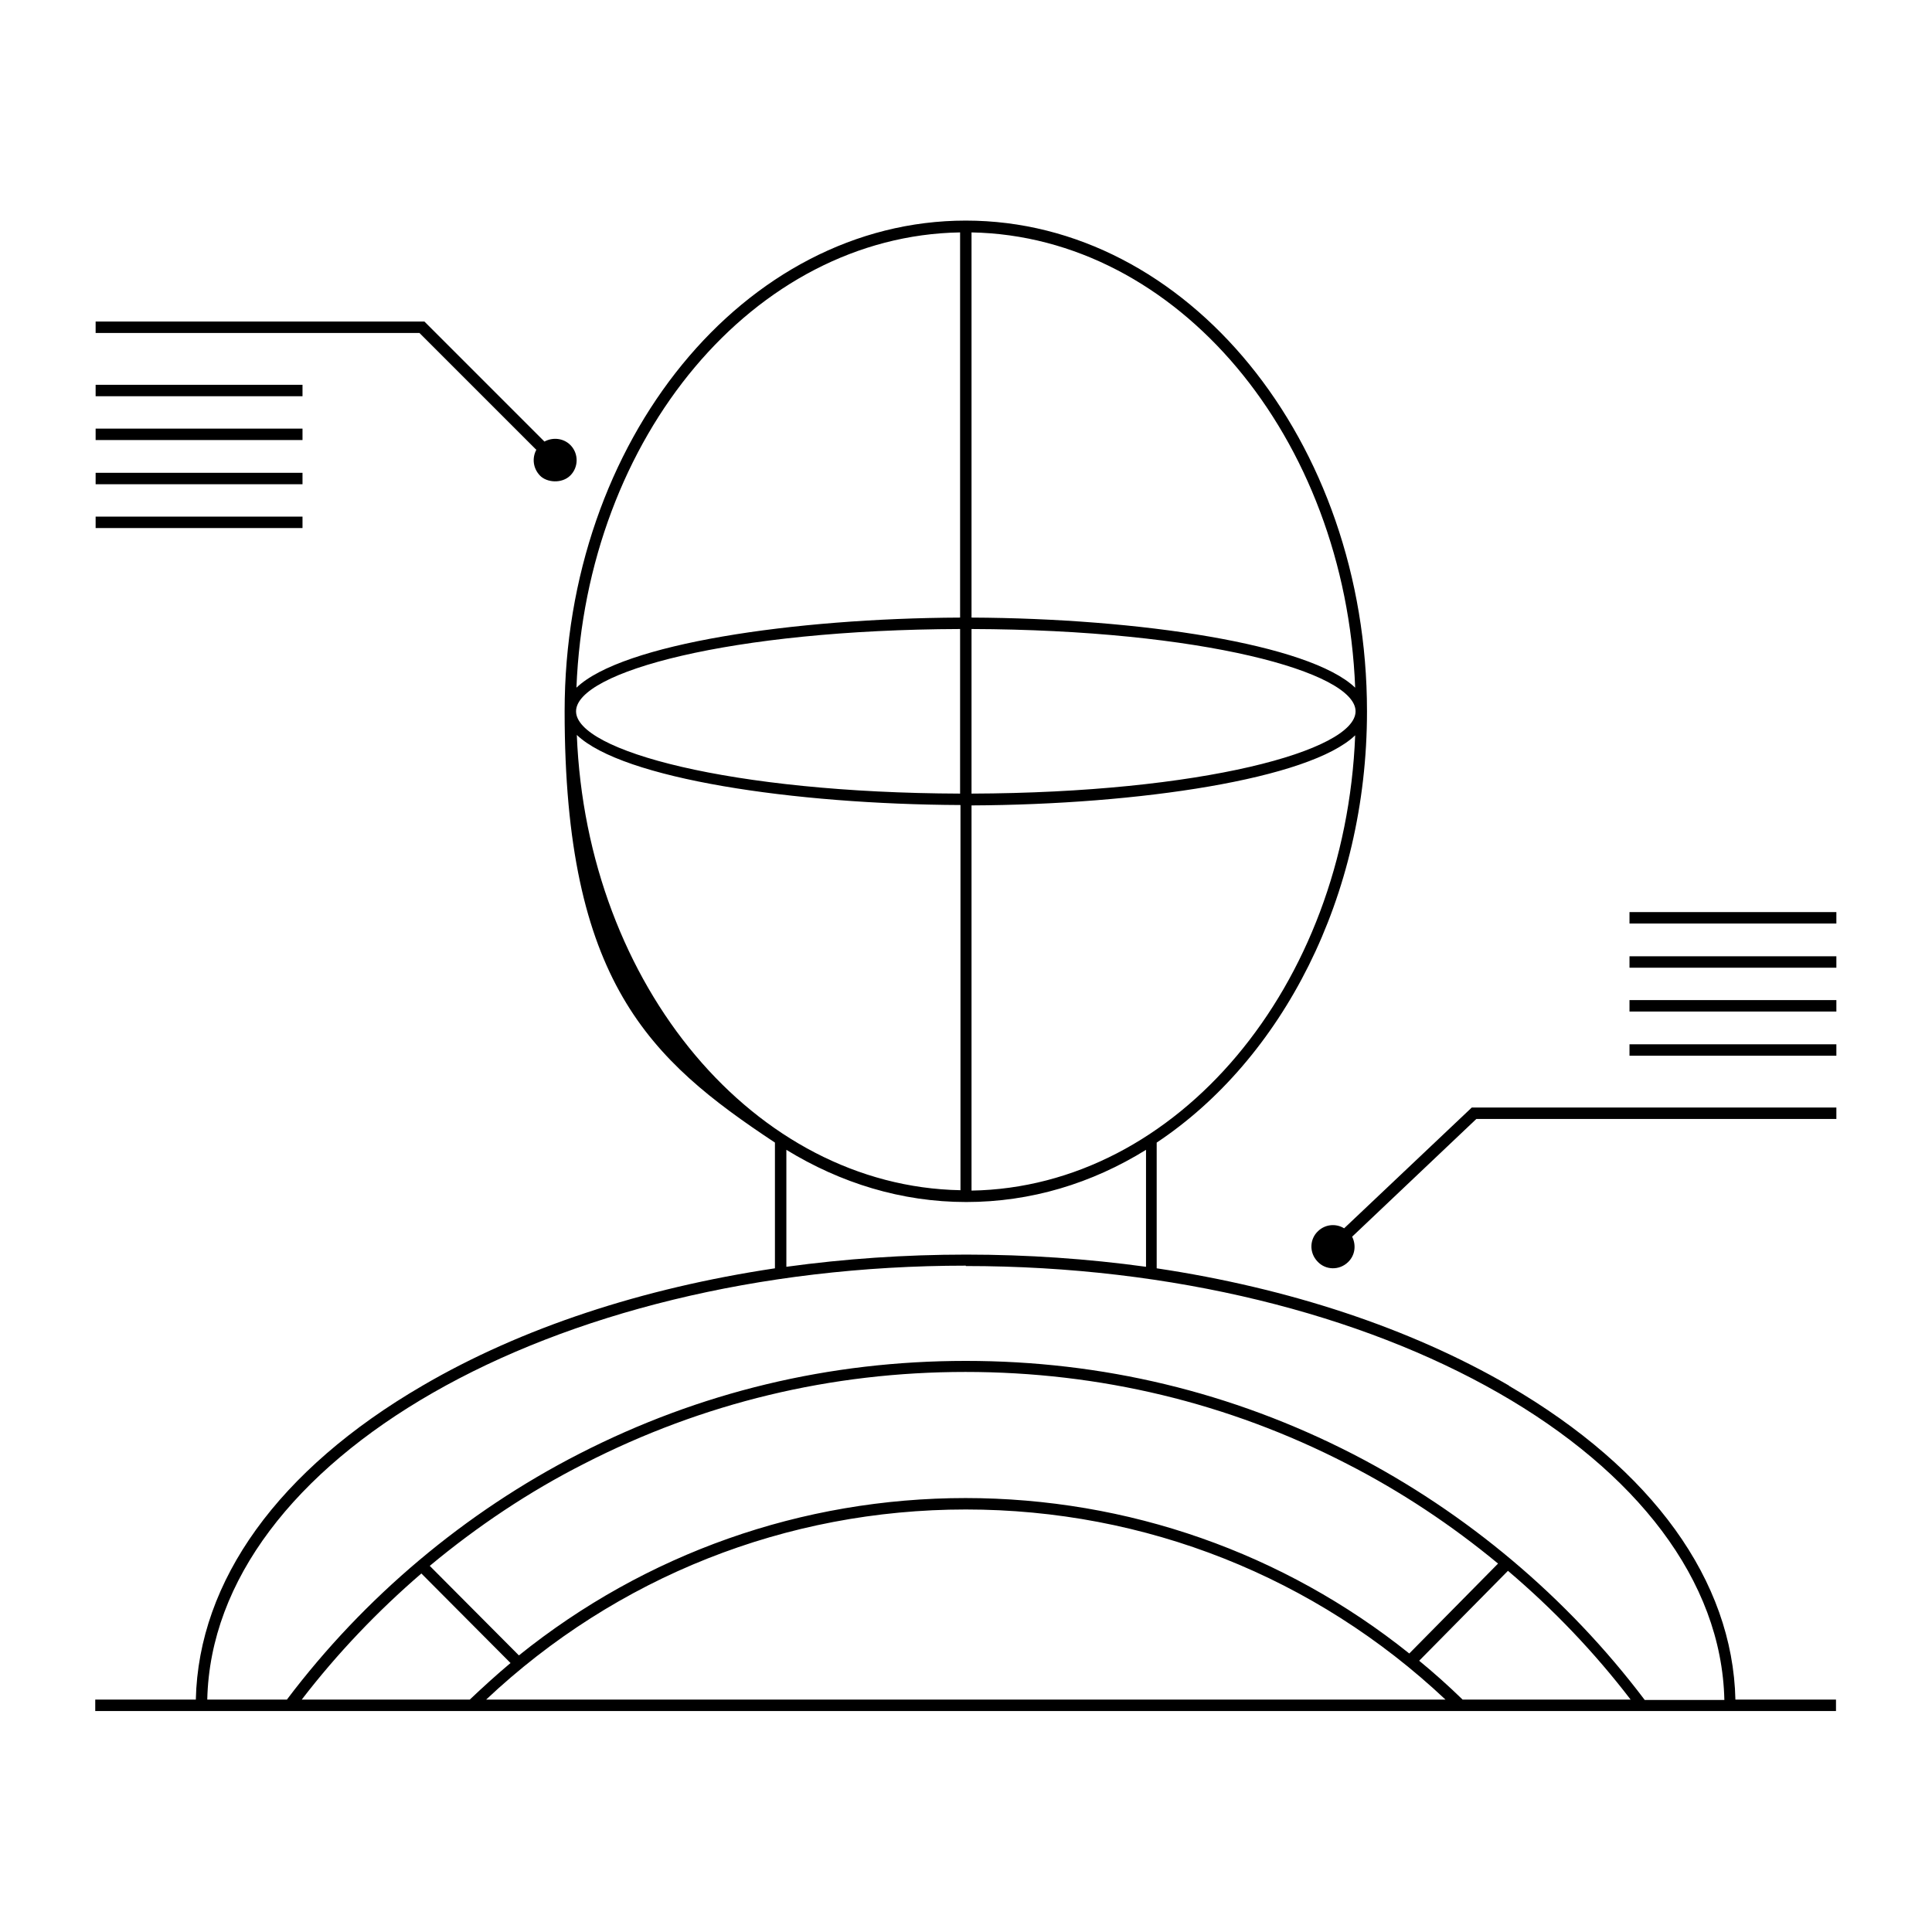
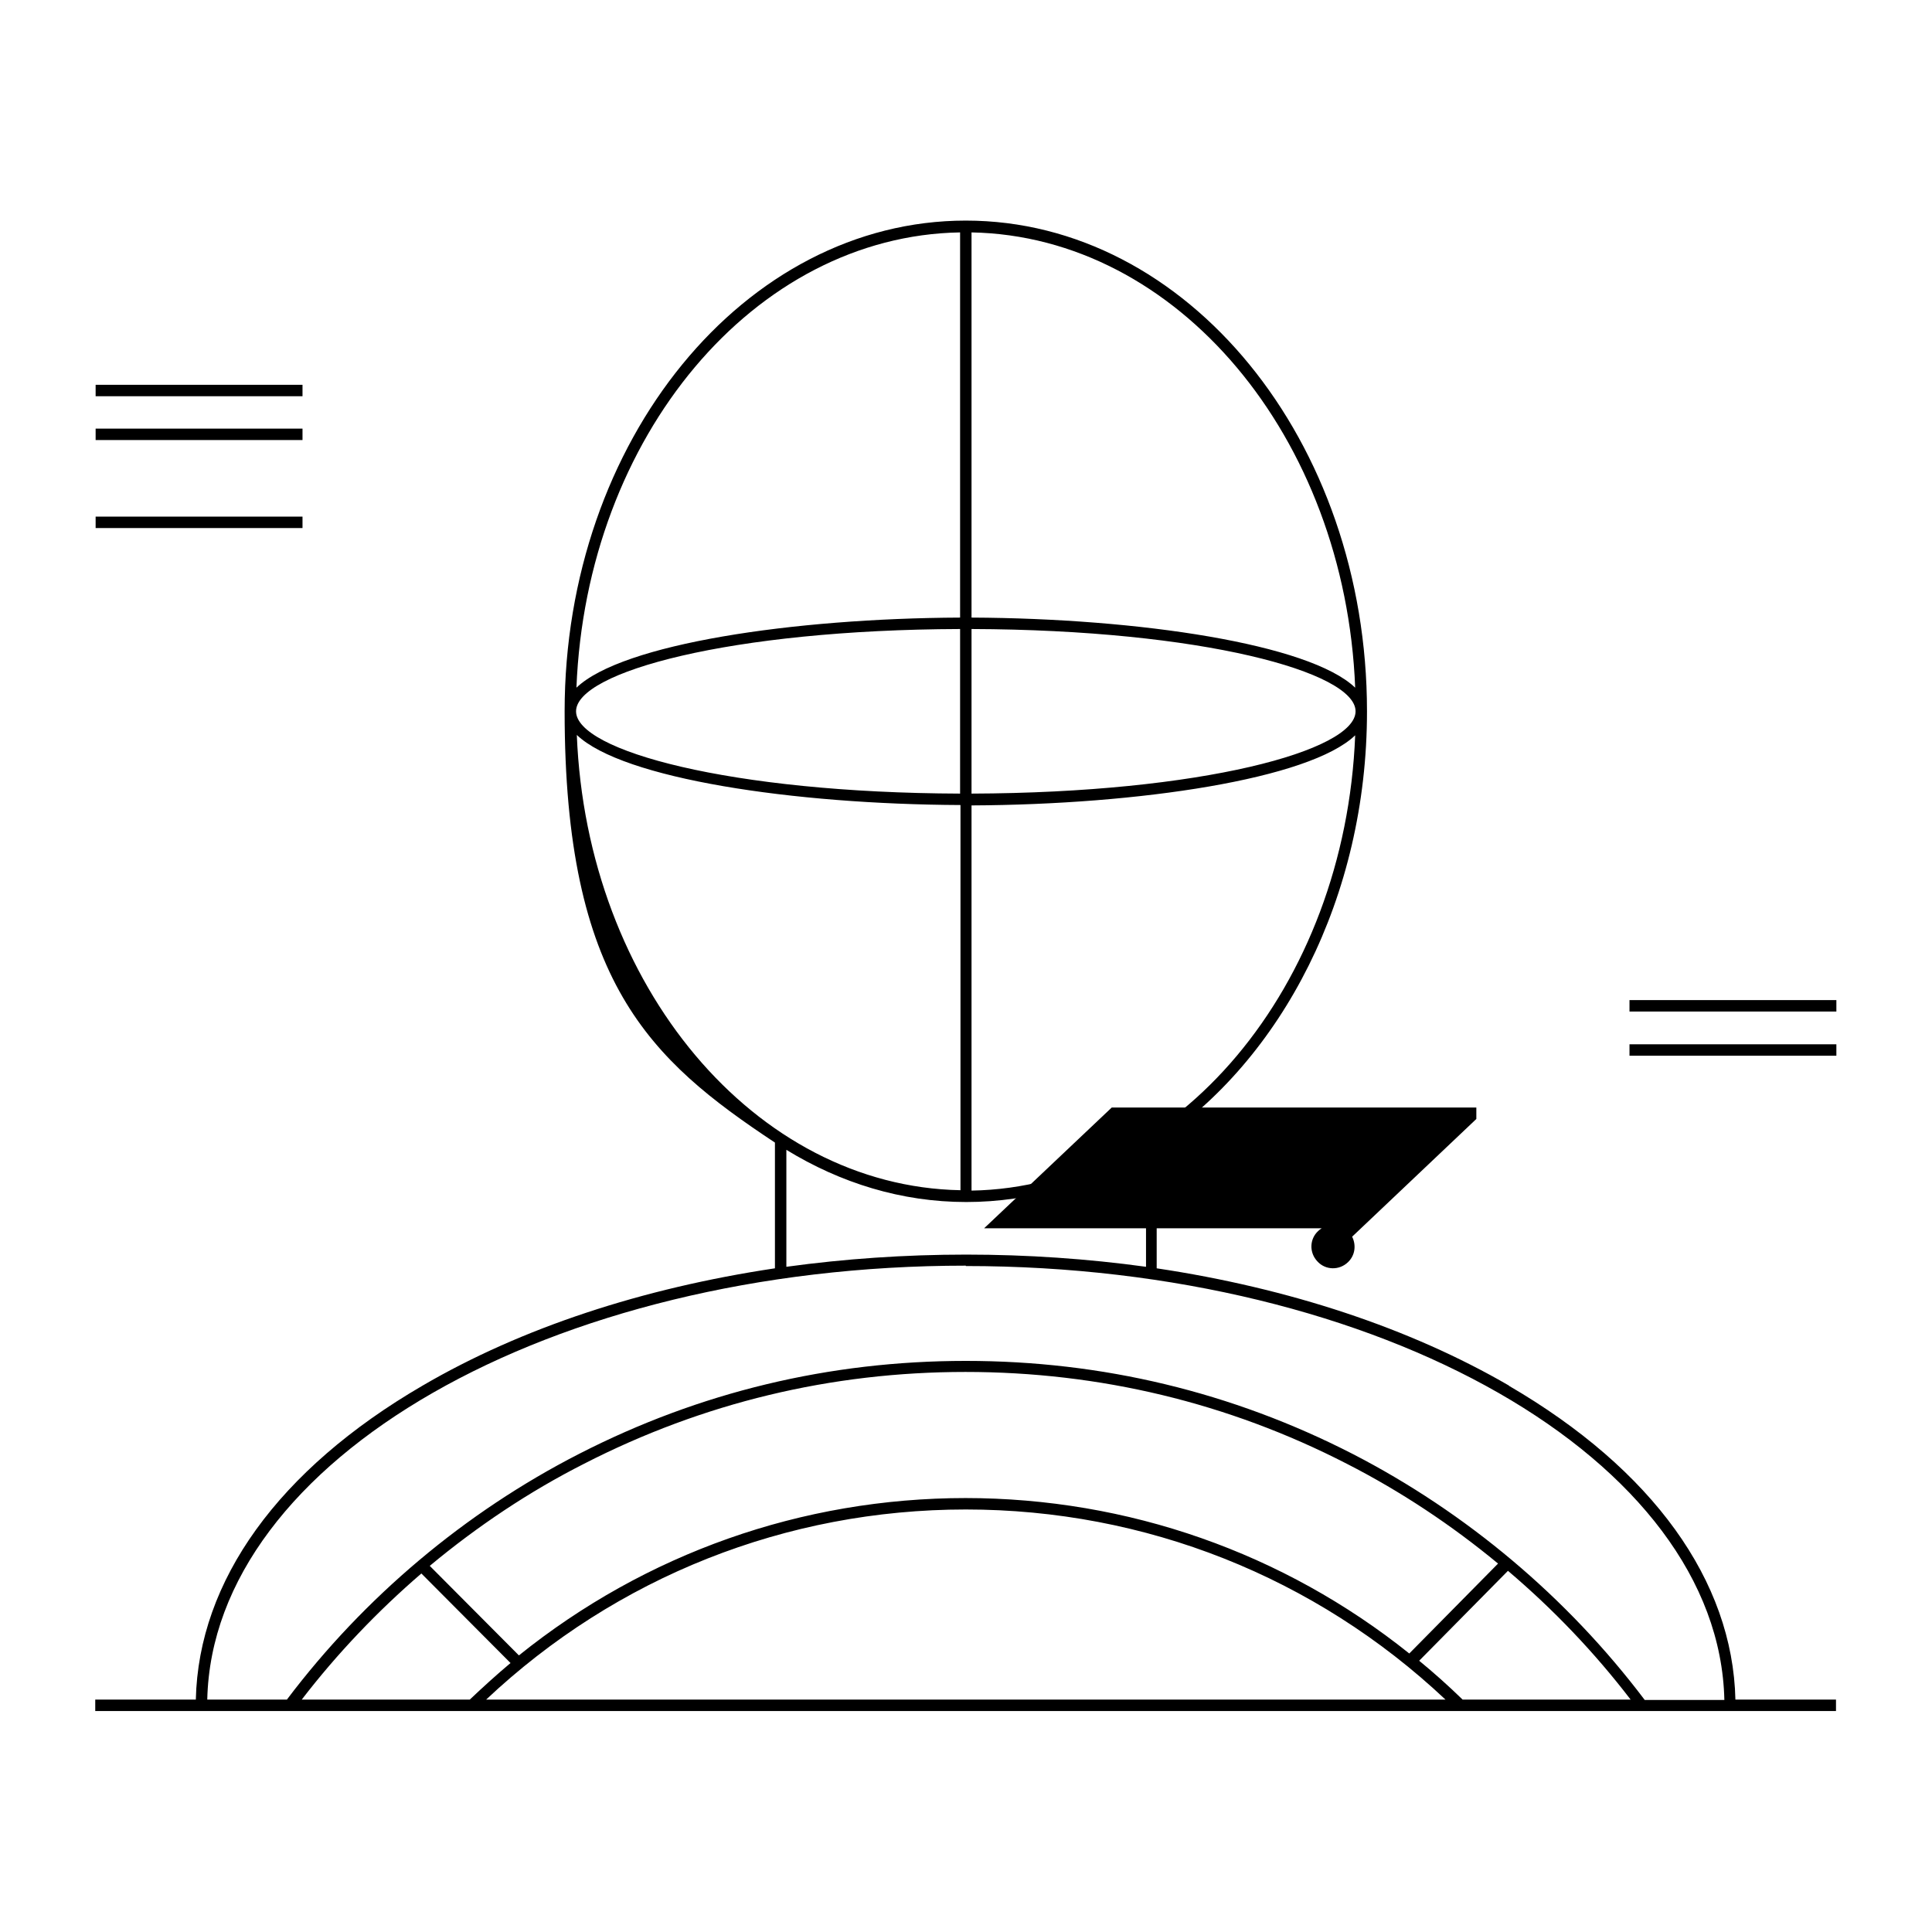
<svg xmlns="http://www.w3.org/2000/svg" id="Ebene_1" version="1.1" viewBox="0 0 507.1 507.1">
  <path d="M396.1,363.7c-26-15.1-57.8-25.6-92.5-30.8v-33c32.8-21.8,55.2-64.4,55.2-113.2,0-71-47.2-128.8-105.3-128.8s-105.3,57.8-105.3,128.8,22.3,91.4,55.2,113.2v33c-34.7,5.2-66.5,15.6-92.5,30.8-37.8,22-58.8,51.2-59.5,82.4h-26.4v3h456.9v-3h-26.4c-.7-31.2-21.7-60.4-59.5-82.4ZM255,312.5v-101.1c43.9-.2,88.7-6.9,100.7-18.4-2.6,65.9-46.7,118.6-100.7,119.5ZM255,165.1c60.4.2,100.8,11.3,100.8,21.6s-40.4,21.4-100.8,21.6v-43.2ZM252,208.3c-60.4-.2-100.8-11.3-100.8-21.6s40.4-21.4,100.8-21.6v43.2ZM355.7,180.5c-12-11.5-56.8-18.2-100.7-18.4V61c54,1,98.1,53.7,100.7,119.5ZM252,61v101.1c-43.9.2-88.7,6.9-100.7,18.4,2.6-65.9,46.7-118.6,100.7-119.5ZM151.4,192.9c12,11.5,56.8,18.2,100.7,18.4v101.1c-54-1-98.1-53.7-100.7-119.5ZM206.4,301.8c14.2,8.7,30.2,13.7,47.2,13.7s33-4.9,47.2-13.7v30.7c-15.3-2.1-31.1-3.2-47.2-3.2s-31.9,1.1-47.2,3.2v-30.7ZM253.5,332.3c108.9,0,197.7,50.9,199.1,113.9h-20.9c-20.3-26.9-46.8-49.2-76.7-64.6-31.6-16.2-65.7-24.4-101.5-24.4s-69.9,8.2-101.5,24.4c-29.9,15.3-56.4,37.6-76.7,64.5h-20.9c1.4-62.9,90.2-113.9,199.1-113.9ZM253.5,393.2c-43.1,0-84.1,14.6-117.3,41.3l-23.4-23.5c12.5-10.4,26.1-19.5,40.5-26.8,31.2-16,64.9-24.1,100.1-24.1s69,8.1,100.1,24.1c14.1,7.2,27.5,16.1,39.7,26.2l-23.3,23.6c-33-26.4-73.8-40.8-116.6-40.8ZM110.6,413l23.4,23.5c-3.7,3.1-7.2,6.3-10.7,9.6h-44.1c9.3-12.1,19.9-23.2,31.4-33.1ZM253.5,396.2c47.1,0,91.7,17.7,125.9,49.9H127.6c34.2-32.2,78.8-49.9,125.9-49.9ZM372.5,435.9l23.3-23.6c11.9,10.1,22.7,21.4,32.2,33.8h-44.1c-3.7-3.6-7.5-7-11.4-10.2Z" />
-   <path d="M140.8,118c-1.2,2.2-.9,4.9.9,6.8s5.8,2.2,8,0c2.2-2.2,2.2-5.8,0-8-1.8-1.8-4.6-2.1-6.8-.9l-31.5-31.5H25.1v3h85l30.6,30.6Z" />
-   <path d="M352.8,322.4c-2.1-1.3-4.9-1.1-6.8.7-2.3,2.1-2.4,5.7-.2,8,2.1,2.3,5.7,2.4,8,.2,1.9-1.8,2.2-4.5,1.1-6.7l32.6-30.9h94.5v-3h-95.7l-33.5,31.7Z" />
+   <path d="M352.8,322.4c-2.1-1.3-4.9-1.1-6.8.7-2.3,2.1-2.4,5.7-.2,8,2.1,2.3,5.7,2.4,8,.2,1.9-1.8,2.2-4.5,1.1-6.7l32.6-30.9v-3h-95.7l-33.5,31.7Z" />
  <rect x="25.1" y="101" width="54.3" height="3" />
  <rect x="25.1" y="112.5" width="54.3" height="3" />
-   <rect x="25.1" y="124.1" width="54.3" height="3" />
  <rect x="25.1" y="135.6" width="54.3" height="3" />
-   <rect x="427.7" y="239.4" width="54.3" height="3" />
-   <rect x="427.7" y="251" width="54.3" height="3" />
  <rect x="427.7" y="262.5" width="54.3" height="3" />
  <rect x="427.7" y="274.1" width="54.3" height="3" />
</svg>